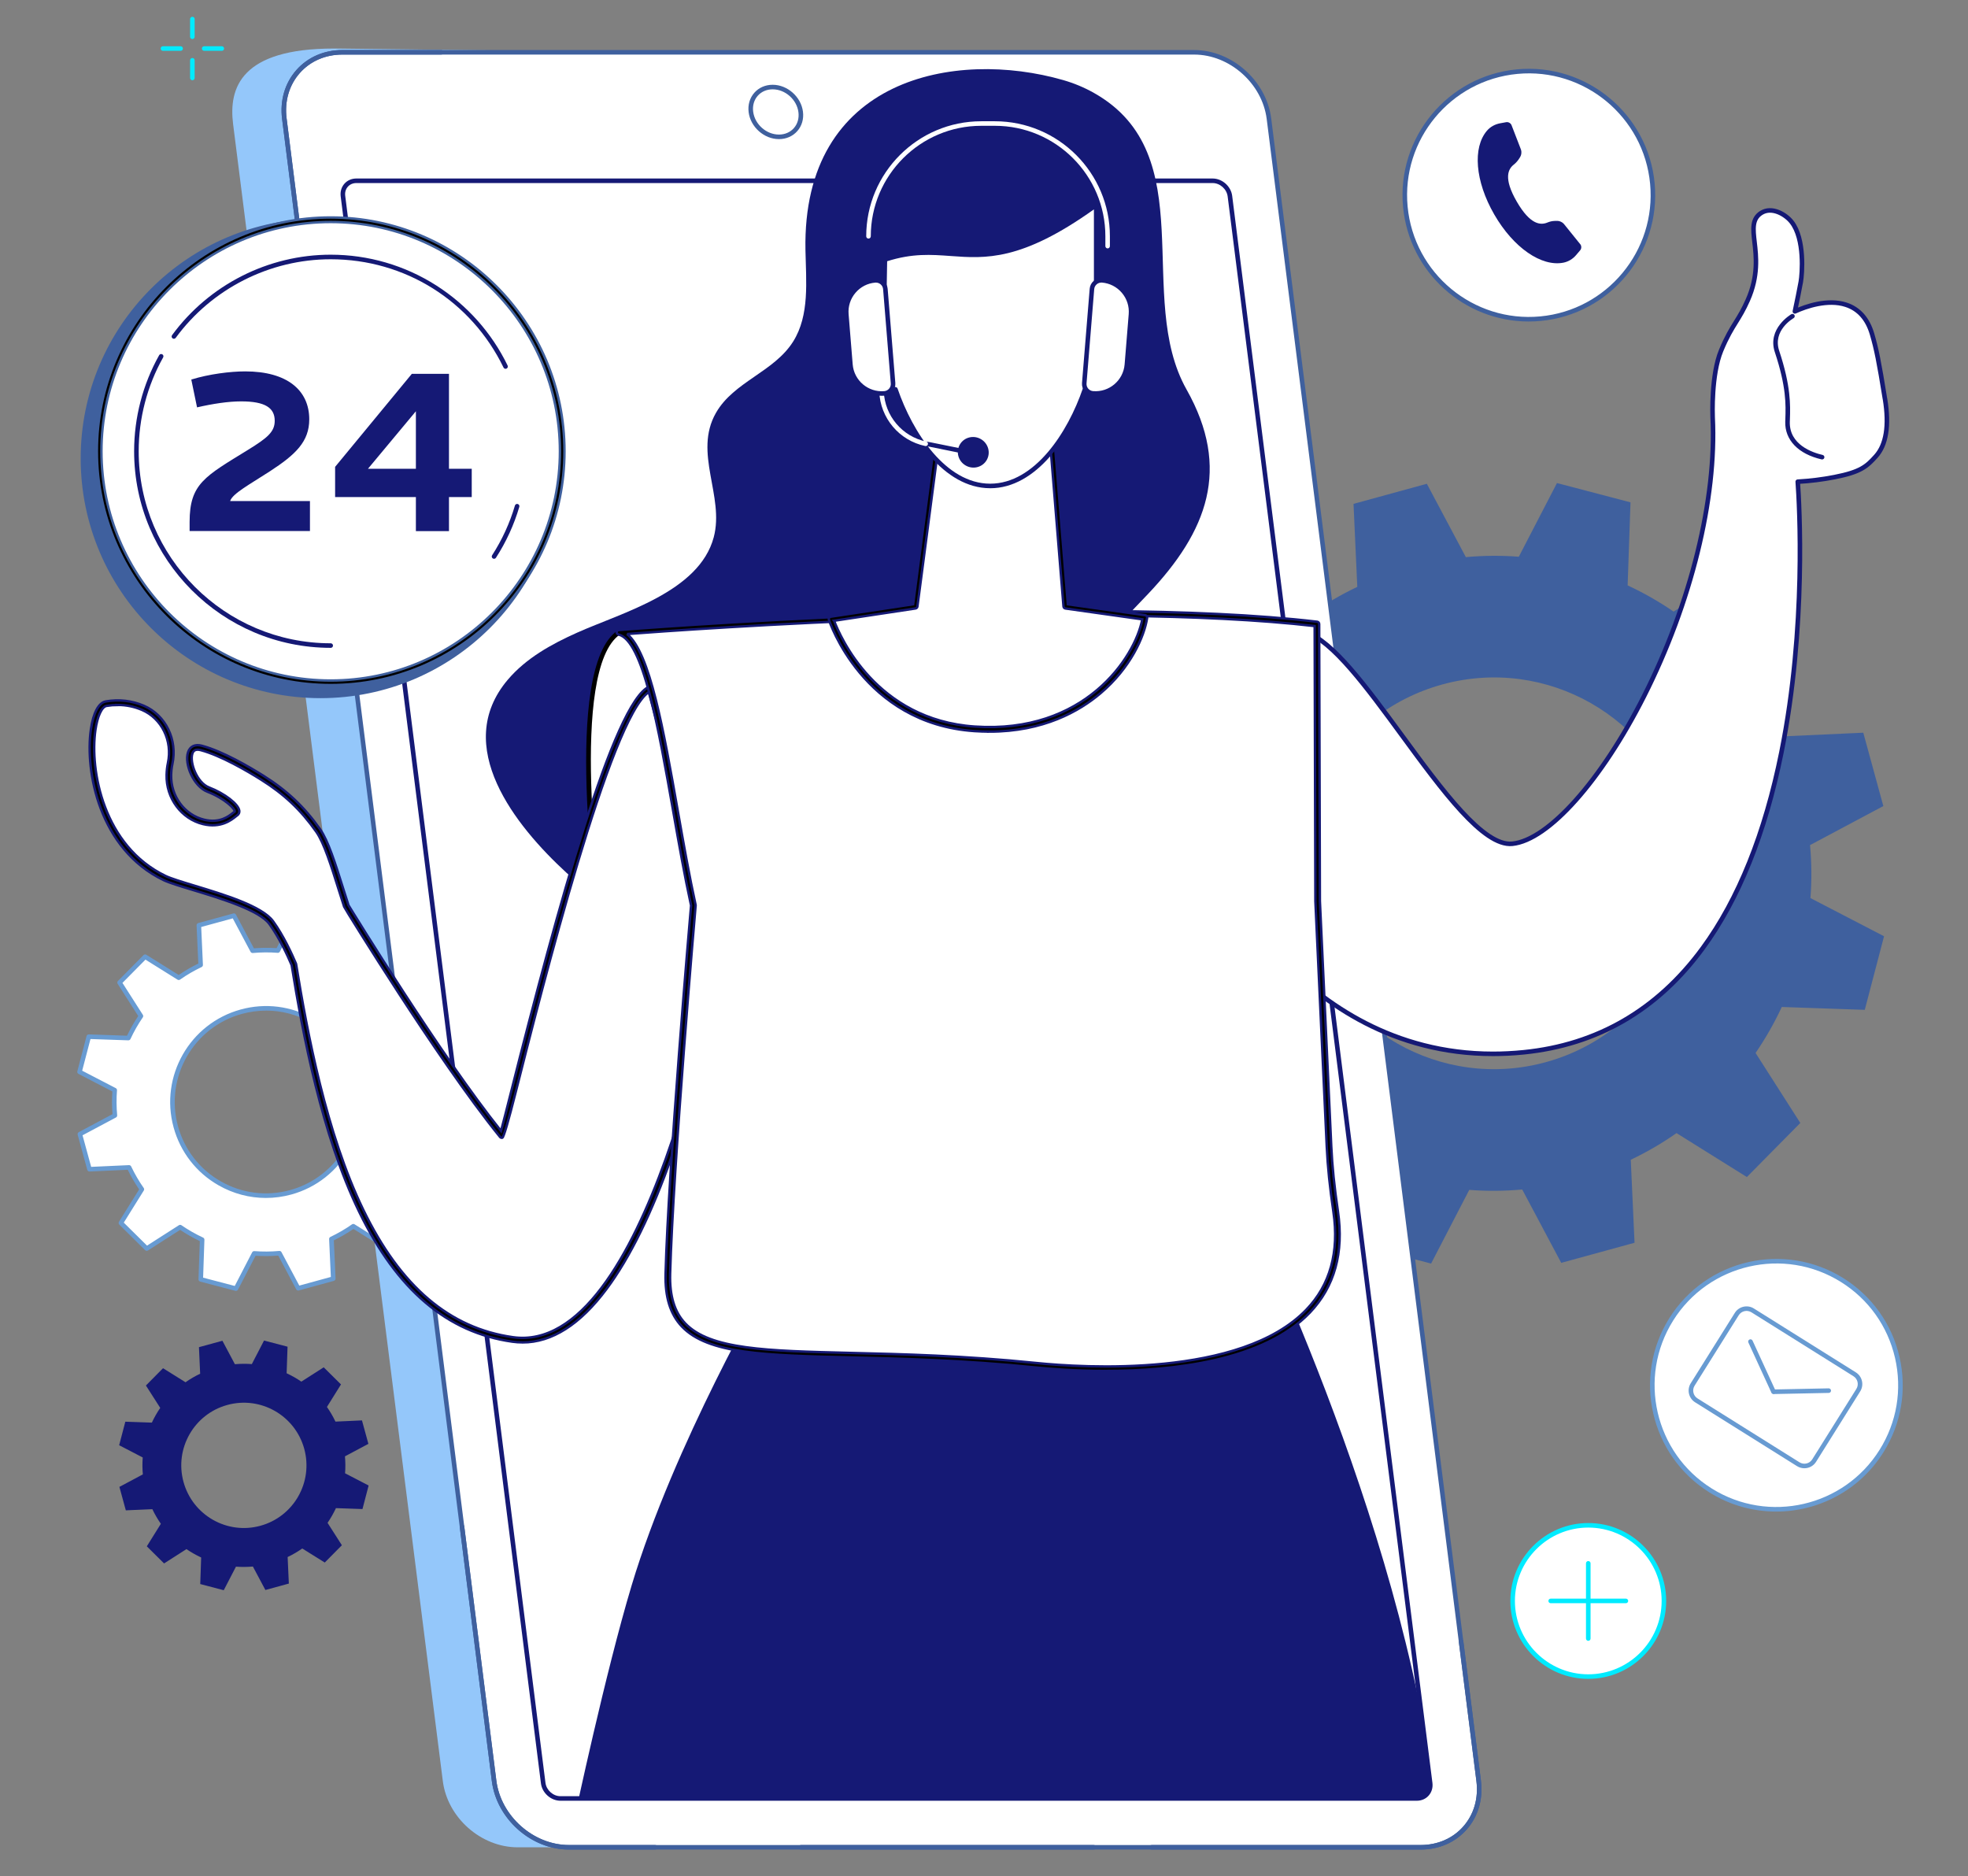
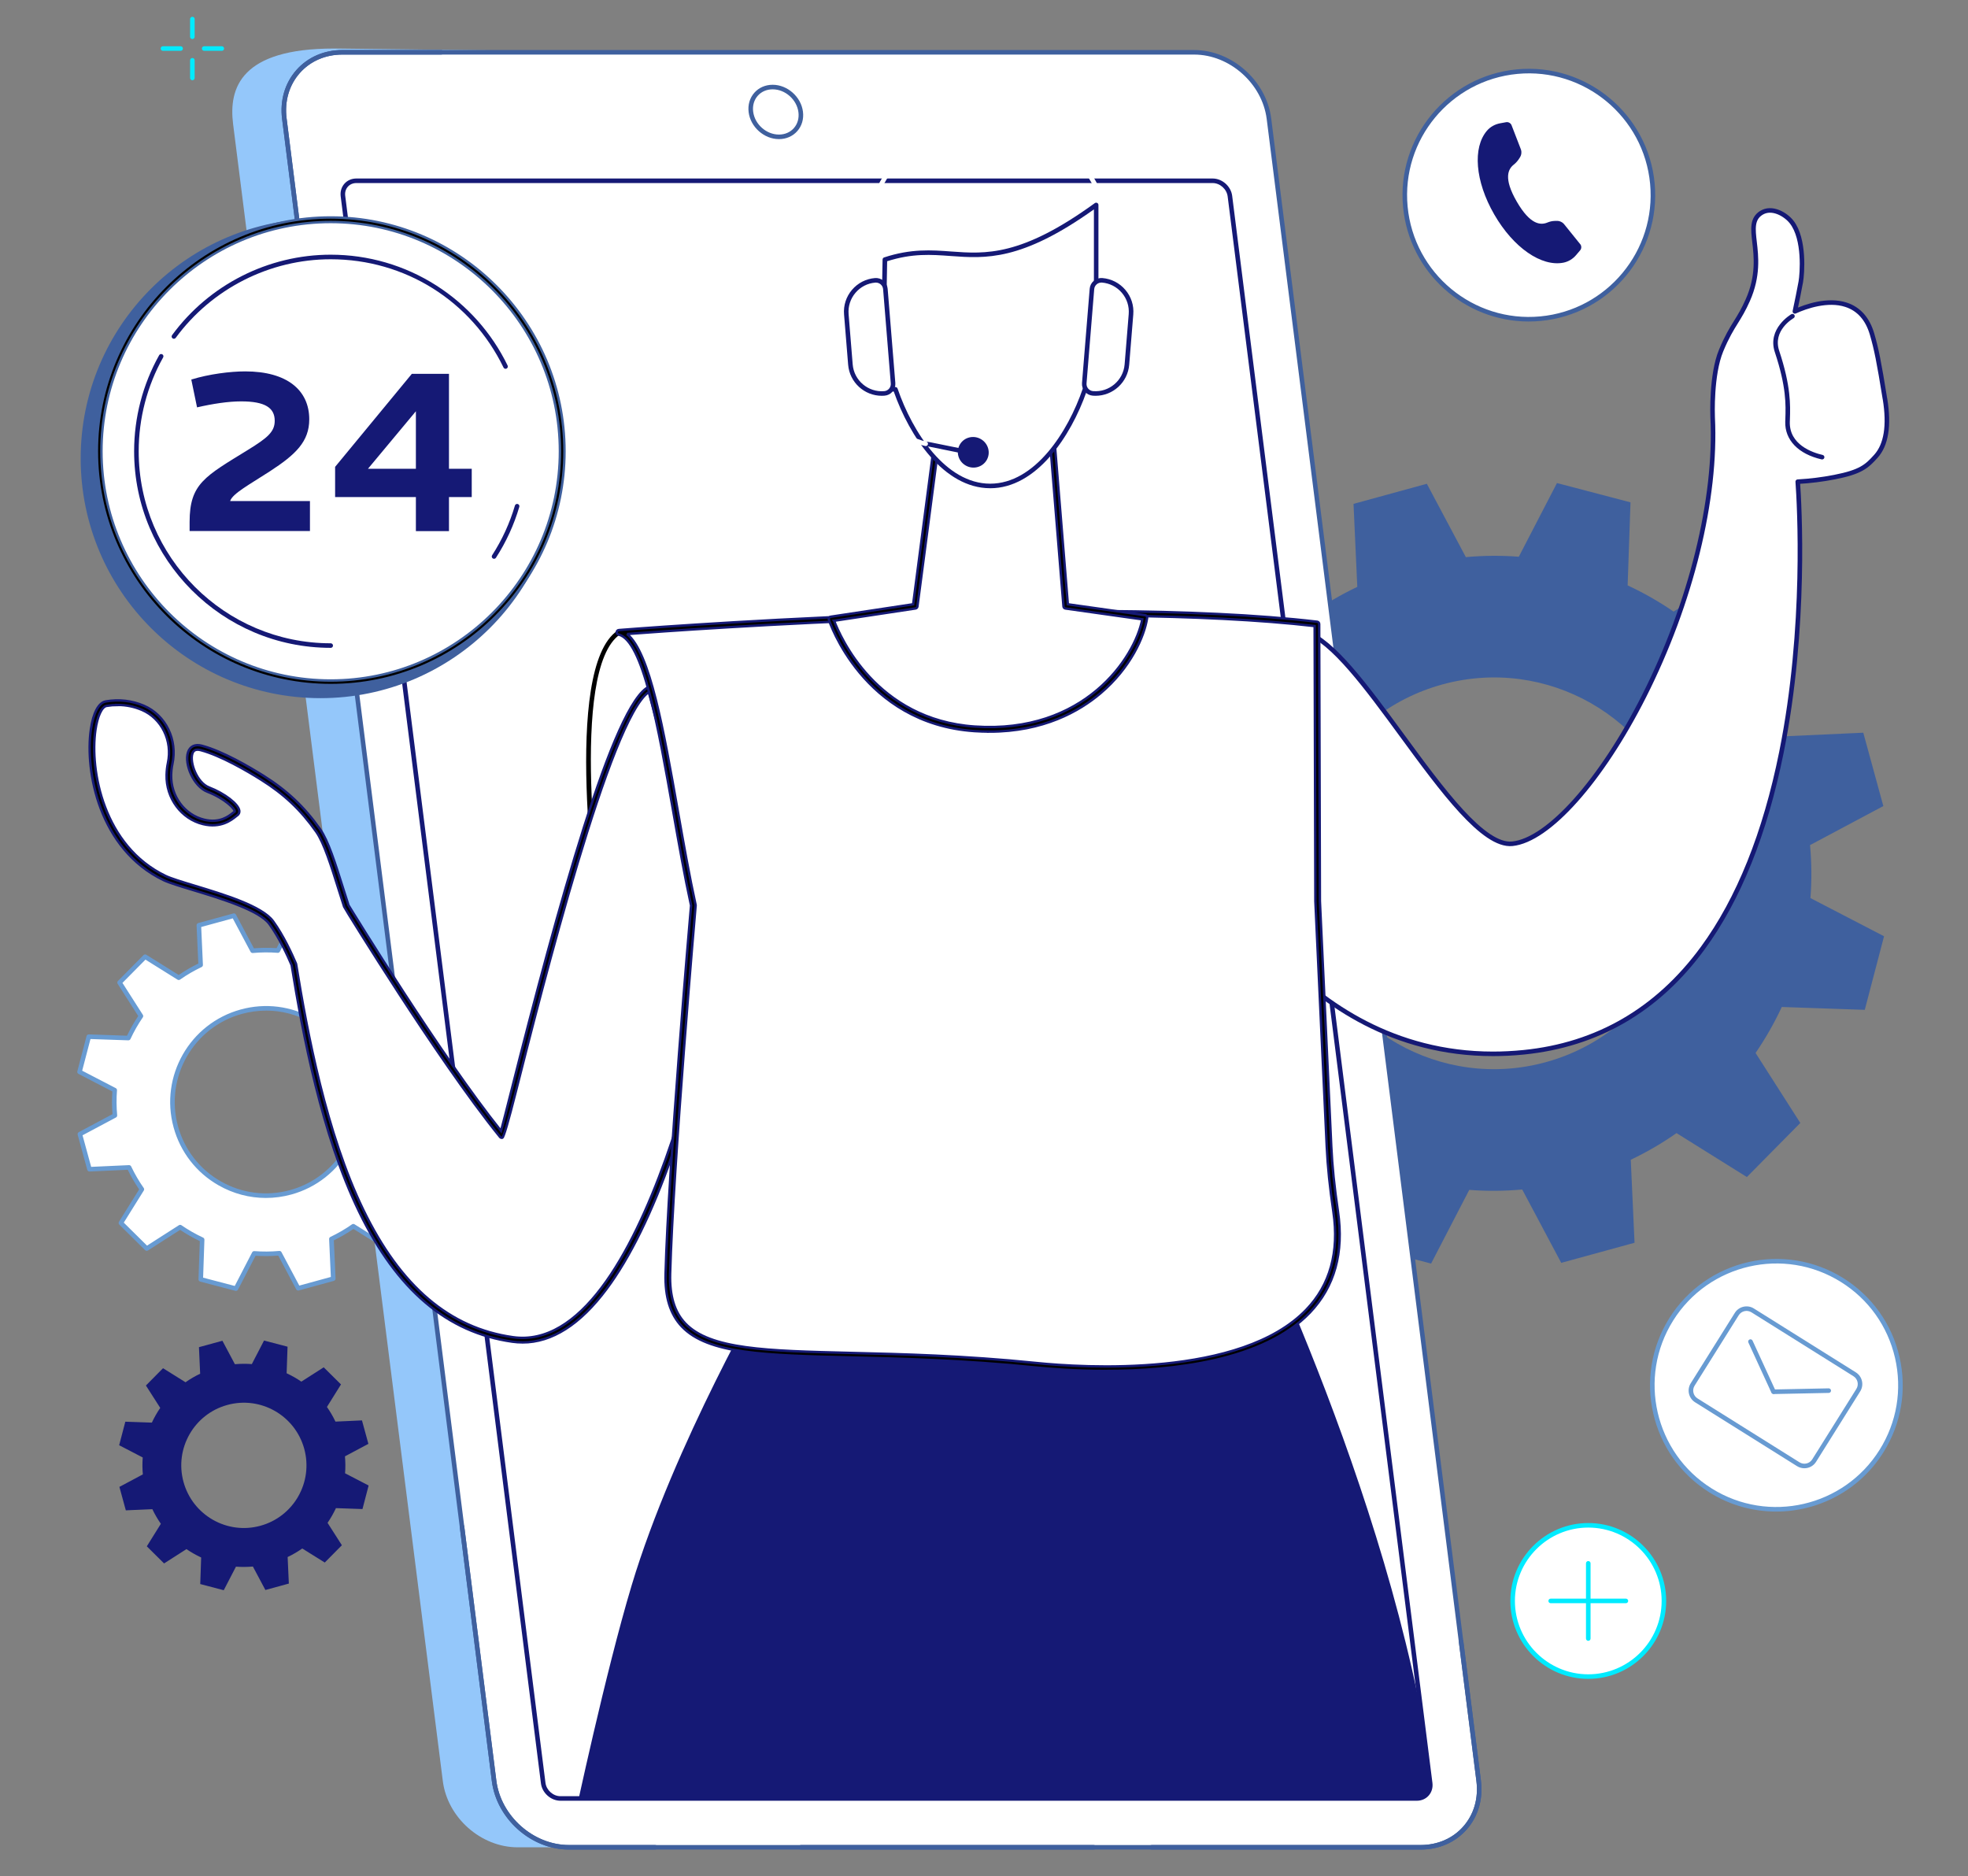
<svg xmlns="http://www.w3.org/2000/svg" id="Support" viewBox="0 0 817.88 779.62">
  <rect x="0" y="0" width="817.88" height="779.62" fill="#808080" stroke="none" />
  <defs>
    <style>
      .cls-1, .cls-2 {
        fill: none;
      }

      .cls-3 {
        clip-path: url(#clippath);
      }

      .cls-4, .cls-5, .cls-6 {
        stroke-miterlimit: 10;
      }

      .cls-4, .cls-2 {
        stroke: #151975;
      }

      .cls-5, .cls-6 {
        stroke: #3f609e;
      }

      .cls-7 {
        fill: #689bd2;
      }

      .cls-8 {
        fill: #00ebff;
      }

      .cls-9 {
        fill: #fff;
      }

      .cls-10 {
        fill: #151975;
      }

      .cls-11, .cls-6 {
        fill: #3f609e;
      }

      .cls-12 {
        fill: #94c7fa;
      }

      .cls-2 {
        stroke-linecap: round;
        stroke-linejoin: round;
        stroke-width: 1.89px;
      }
    </style>
    <clipPath id="clippath">
      <path class="cls-1" d="m594.36,741.01l-23.31-184.75,144.07-42.76,74.69-336.68C759.98-6.82,507.09-3.99,503.56-3.99L148.1,75.12c-3.52,0-6.02,2.85-5.57,6.38l-109.73,43.78v282.37l125.82,131.75,47.1,42.97,20.02,158.65c.44,3.52,3.66,6.38,7.18,6.38h355.86c3.52,0,6.02-2.85,5.57-6.38Z" />
    </clipPath>
  </defs>
  <path class="cls-11" d="m782.7,334.98l-8.34-30.49-34.47,1.57c-3.19-6.71-6.89-13.08-11.08-19.03l18.25-29.25-22.46-22.23-29.07,18.61c-6.05-4.15-12.44-7.8-19.1-10.89l1.19-34.51-30.56-8.02-15.86,30.62c-7.25-.57-14.61-.51-22.01.16l-16.21-30.48-30.47,8.35,1.57,34.49c-6.71,3.2-13.07,6.9-19.02,11.08l-29.23-18.26-22.21,22.47,18.59,29.09c-4.15,6.06-7.79,12.45-10.89,19.11l-34.49-1.19-8.01,30.58,30.59,15.87c-.57,7.26-.51,14.62.16,22.02l-30.46,16.22,8.34,30.49,34.47-1.57c3.19,6.71,6.89,13.08,11.08,19.03l-18.25,29.25,22.46,22.23,29.07-18.61c6.05,4.15,12.44,7.8,19.1,10.89l-1.19,34.51,30.56,8.01,15.86-30.62c7.25.57,14.61.51,22.01-.16l16.21,30.48,30.47-8.35-1.57-34.49c6.71-3.2,13.07-6.9,19.02-11.08l29.23,18.26,22.21-22.47-18.59-29.09c4.15-6.06,7.79-12.45,10.89-19.11l34.49,1.19,8.01-30.58-30.59-15.87c.57-7.25.51-14.62-.16-22.02l30.46-16.22Zm-140.31,106.43c-43.32,11.87-88.05-13.65-99.91-57-11.86-43.35,13.64-88.11,56.96-99.98,43.32-11.87,88.05,13.65,99.91,57,11.86,43.35-13.64,88.11-56.96,99.98Z" />
  <path class="cls-9" d="m187.91,444.59l-3.99-14.58-16.48.75c-1.53-3.21-3.3-6.25-5.3-9.1l8.72-13.99-10.74-10.63-13.9,8.9c-2.89-1.99-5.95-3.73-9.13-5.21l.57-16.5-14.61-3.83-7.58,14.64c-3.47-.27-6.98-.24-10.52.08l-7.75-14.57-14.57,3.99.75,16.49c-3.21,1.53-6.25,3.3-9.09,5.3l-13.98-8.73-10.62,10.75,8.89,13.91c-1.98,2.9-3.73,5.95-5.21,9.14l-16.49-.57-3.83,14.62,14.63,7.59c-.27,3.47-.24,6.99.08,10.53l-14.56,7.76,3.99,14.58,16.48-.75c1.53,3.21,3.3,6.25,5.3,9.1l-8.73,13.99,10.74,10.63,13.9-8.9c2.89,1.99,5.95,3.73,9.13,5.21l-.57,16.5,14.61,3.83,7.58-14.64c3.47.27,6.98.24,10.52-.08l7.75,14.57,14.57-3.99-.75-16.49c3.21-1.53,6.25-3.3,9.09-5.3l13.98,8.73,10.62-10.75-8.89-13.91c1.99-2.9,3.73-5.95,5.21-9.14l16.49.57,3.83-14.62-14.63-7.59c.27-3.47.24-6.99-.08-10.53l14.56-7.76Zm-67.09,50.89c-20.71,5.68-42.1-6.53-47.77-27.25-5.67-20.73,6.52-42.13,27.23-47.8,20.71-5.67,42.1,6.53,47.77,27.25,5.67,20.73-6.52,42.13-27.23,47.8Z" />
  <path class="cls-7" d="m98.05,536.45c-.08,0-.16-.01-.24-.03l-14.61-3.83c-.43-.11-.72-.51-.71-.95l.55-15.88c-2.83-1.35-5.58-2.92-8.18-4.67l-13.37,8.56c-.37.24-.86.19-1.18-.12l-10.74-10.63c-.31-.31-.37-.8-.14-1.17l8.4-13.46c-1.76-2.56-3.35-5.29-4.74-8.15l-15.86.72c-.44.02-.84-.27-.96-.7l-3.99-14.58c-.12-.43.08-.88.47-1.09l14.01-7.46c-.26-3.17-.28-6.34-.07-9.44l-14.07-7.3c-.39-.2-.59-.65-.48-1.08l3.83-14.62c.11-.43.51-.72.95-.71l15.87.55c1.35-2.83,2.91-5.58,4.66-8.18l-8.55-13.39c-.24-.37-.19-.86.12-1.18l10.62-10.75c.31-.32.8-.37,1.18-.14l13.45,8.4c2.56-1.76,5.29-3.35,8.15-4.75l-.72-15.87c-.02-.44.27-.84.7-.96l14.57-3.99c.42-.12.88.08,1.09.47l7.46,14.02c3.17-.26,6.33-.28,9.43-.07l7.3-14.08c.2-.39.65-.59,1.08-.48l14.61,3.83c.43.11.72.51.71.95l-.55,15.88c2.83,1.35,5.58,2.92,8.18,4.67l13.38-8.56c.37-.24.86-.19,1.18.12l10.74,10.63c.31.31.37.8.14,1.17l-8.39,13.46c1.76,2.56,3.35,5.3,4.74,8.15l15.85-.72c.44-.02.84.27.96.7l3.99,14.58c.12.43-.08.88-.47,1.09l-14.01,7.46c.26,3.17.28,6.34.07,9.44l14.07,7.3c.39.2.59.65.48,1.08l-3.83,14.62c-.11.43-.51.72-.95.71l-15.87-.55c-1.35,2.83-2.92,5.58-4.66,8.18l8.55,13.38c.24.37.19.86-.12,1.18l-10.62,10.75c-.31.32-.8.37-1.17.14l-13.45-8.4c-2.55,1.76-5.29,3.35-8.15,4.75l.72,15.87c.02.44-.27.84-.7.96l-14.57,3.99c-.43.12-.88-.08-1.09-.47l-7.46-14.02c-3.17.26-6.34.28-9.43.07l-7.3,14.08c-.17.32-.49.51-.84.51Zm-13.64-5.5l13.15,3.45,7.23-13.97c.18-.34.54-.54.91-.51,3.39.27,6.88.24,10.36-.07.38-.03.74.16.92.5l7.4,13.9,13.11-3.59-.71-15.74c-.02-.38.19-.73.54-.9,3.16-1.51,6.18-3.26,8.96-5.22.31-.22.72-.23,1.05-.03l13.33,8.33,9.56-9.67-8.48-13.27c-.2-.32-.2-.73.02-1.05,1.95-2.84,3.67-5.87,5.13-9,.16-.35.52-.56.89-.55l15.73.54,3.45-13.16-13.96-7.24c-.34-.18-.54-.54-.51-.91.27-3.39.24-6.88-.07-10.37-.03-.38.16-.74.5-.92l13.89-7.4-3.59-13.12-15.72.71c-.38.01-.73-.2-.9-.54-1.5-3.16-3.26-6.18-5.22-8.96-.22-.31-.23-.72-.03-1.05l8.32-13.34-9.66-9.56-13.26,8.49c-.32.2-.73.2-1.05-.02-2.84-1.95-5.87-3.68-8.99-5.13-.34-.16-.56-.51-.55-.89l.54-15.75-13.15-3.45-7.23,13.97c-.18.34-.53.54-.91.51-3.39-.27-6.88-.24-10.36.07-.38.03-.74-.16-.92-.5l-7.4-13.9-13.11,3.59.71,15.74c.02.38-.19.73-.54.9-3.16,1.51-6.17,3.26-8.96,5.22-.31.22-.72.23-1.05.03l-13.33-8.33-9.56,9.67,8.48,13.27c.2.32.2.73-.02,1.05-1.95,2.85-3.68,5.87-5.13,9-.16.35-.52.56-.89.55l-15.73-.54-3.45,13.16,13.96,7.24c.34.18.54.54.51.91-.27,3.39-.24,6.88.07,10.37.03.38-.16.74-.5.92l-13.89,7.4,3.59,13.12,15.72-.72c.38-.02.73.2.9.54,1.51,3.16,3.26,6.18,5.22,8.96.22.31.23.72.03,1.05l-8.32,13.34,9.66,9.56,13.26-8.49c.32-.2.73-.2,1.05.02,2.84,1.95,5.87,3.68,8.99,5.13.34.16.56.51.55.89l-.54,15.75Zm26.08-33.12c-6.83,0-13.57-1.77-19.66-5.25-9.24-5.27-15.88-13.83-18.69-24.1-5.8-21.2,6.71-43.16,27.9-48.97,10.26-2.81,21-1.46,30.24,3.82,9.24,5.27,15.88,13.83,18.69,24.1,5.8,21.2-6.71,43.16-27.9,48.97l-.25-.91.25.91c-3.5.96-7.05,1.43-10.58,1.43Zm.12-77.85c-3.36,0-6.75.45-10.08,1.36-20.17,5.53-32.09,26.45-26.57,46.64,2.68,9.78,9,17.93,17.8,22.95,8.8,5.02,19.03,6.31,28.81,3.63,20.17-5.53,32.09-26.45,26.57-46.64-2.68-9.78-9-17.93-17.8-22.95-5.8-3.31-12.23-5-18.73-5Z" />
  <circle class="cls-9" cx="660.07" cy="665.3" r="31.44" />
  <path class="cls-8" d="m660.07,697.68c-17.86,0-32.38-14.53-32.38-32.38s14.53-32.38,32.38-32.38,32.38,14.53,32.38,32.38-14.53,32.38-32.38,32.38Zm0-62.87c-16.81,0-30.49,13.68-30.49,30.49s13.68,30.49,30.49,30.49,30.49-13.68,30.49-30.49-13.68-30.49-30.49-30.49Z" />
  <path class="cls-8" d="m660.07,681.87c-.52,0-.95-.42-.95-.95v-31.25c0-.52.42-.95.95-.95s.95.42.95.95v31.25c0,.52-.42.95-.95.95Z" />
  <path class="cls-8" d="m675.7,666.24h-31.25c-.52,0-.95-.42-.95-.95s.42-.95.95-.95h31.25c.52,0,.95.42.95.95s-.42.95-.95.95Z" />
  <circle class="cls-9" cx="738.24" cy="575.66" r="51.56" transform="translate(-110.12 179.85) rotate(-12.93)" />
  <path class="cls-7" d="m738.15,628.16c-9.52,0-19.14-2.58-27.79-8-24.54-15.37-31.99-47.84-16.62-72.37,15.37-24.53,47.84-31.99,72.37-16.62,11.89,7.45,20.16,19.07,23.3,32.74,3.14,13.67.77,27.74-6.68,39.63-9.95,15.89-27.08,24.62-44.58,24.62Zm-43.61-79.87l.8.5c-14.82,23.65-7.63,54.95,16.02,69.76,23.65,14.82,54.94,7.63,69.76-16.02,7.18-11.46,9.46-25.02,6.44-38.2-3.03-13.18-11-24.39-22.46-31.56-23.65-14.82-54.95-7.63-69.76,16.02l-.8-.5Z" />
  <path class="cls-7" d="m749.88,610.16c-1.04,0-2.09-.28-3.04-.87l-42.37-26.54c-2.68-1.68-3.5-5.23-1.82-7.91l18.33-29.26c1.68-2.68,5.23-3.5,7.91-1.82l42.37,26.54c2.68,1.68,3.5,5.23,1.82,7.91l-18.33,29.26c-1.09,1.74-2.96,2.69-4.87,2.69Zm-2.03-2.48c1.8,1.13,4.18.58,5.3-1.22l18.33-29.26c1.13-1.8.58-4.18-1.22-5.3l-42.37-26.54c-1.8-1.13-4.18-.58-5.3,1.22l-18.33,29.26c-1.13,1.8-.58,4.18,1.22,5.3l42.37,26.54Z" />
  <path class="cls-7" d="m737.02,579.25c-.36,0-.7-.2-.86-.55l-9.55-20.79c-.22-.48-.01-1.04.47-1.26.47-.22,1.04-.01,1.26.46l9.55,20.79c.22.48.01,1.04-.47,1.26-.13.06-.26.09-.39.09Z" />
  <path class="cls-7" d="m737.13,579.32c-.51,0-.94-.41-.95-.93-.01-.52.4-.96.93-.97l22.87-.47c.51,0,.96.4.97.93.01.52-.4.96-.93.97l-22.87.47s-.01,0-.02,0Z" />
  <circle class="cls-9" cx="635.38" cy="81.1" r="51.56" transform="translate(128.75 473.03) rotate(-45)" />
  <path class="cls-11" d="m635.34,133.61c-26.76,0-49.69-20.44-52.24-47.61-2.7-28.83,18.55-54.48,47.37-57.18,28.82-2.7,54.48,18.55,57.18,47.37,2.7,28.83-18.55,54.48-47.37,57.18-1.66.16-3.31.23-4.94.23Zm-50.35-47.78c2.61,27.79,27.33,48.27,55.12,45.66,27.79-2.61,48.27-27.33,45.66-55.12-2.61-27.79-27.33-48.27-55.12-45.66-27.79,2.61-48.27,27.33-45.66,55.12Z" />
  <path class="cls-10" d="m656.75,101.51l-6.83-8.47c-.57-.7-1.77-1.26-2.68-1.25l-1.15.02c-1.04.02-2.05.28-3.01.67-2.7,1.11-7.05,1.14-12.74-8.72-5.66-9.8-3.51-13.56-1.22-15.36,1-.78,1.81-1.77,2.46-2.86l.26-.43c.47-.78.58-2.1.26-2.95l-3.92-10.15c-.33-.84-1.32-1.4-2.21-1.24l-2.52.46c-2.12.39-4.09,1.45-5.49,3.09-5.97,6.97-4.97,20.94,3.04,34.81,8.03,13.91,19.66,21.77,28.69,20.03,2.08-.4,3.95-1.54,5.32-3.16l1.7-2c.59-.69.6-1.83.03-2.53Z" />
  <path class="cls-8" d="m79.95,16.23c-.52,0-.95-.42-.95-.95v-7.35c0-.52.42-.95.95-.95s.95.42.95.95v7.35c0,.52-.42.95-.95.95Z" />
  <path class="cls-8" d="m79.95,33.35c-.52,0-.95-.42-.95-.95v-7.35c0-.52.42-.95.95-.95s.95.42.95.95v7.35c0,.52-.42.95-.95.95Z" />
  <path class="cls-8" d="m75.07,21.12h-7.35c-.52,0-.95-.42-.95-.95s.42-.95.95-.95h7.35c.52,0,.95.42.95.95s-.42.95-.95.95Z" />
  <path class="cls-8" d="m92.18,21.12h-7.34c-.52,0-.95-.42-.95-.95s.42-.95.95-.95h7.34c.52,0,.95.42.95.95s-.42.95-.95.95Z" />
  <path class="cls-9" d="m195.74,151.47c-8.17,0-14.82-6.65-14.82-14.82s6.65-14.82,14.82-14.82,14.82,6.65,14.82,14.82-6.65,14.82-14.82,14.82Zm0-27.75c-7.13,0-12.93,5.8-12.93,12.93s5.8,12.93,12.93,12.93,12.93-5.8,12.93-12.93-5.8-12.93-12.93-12.93Z" />
  <path class="cls-12" d="m215.14,767.68h353.95c15.25,0,26.06-12.33,24.13-27.53L506.07,51.63c-1.92-15.2-15.85-27.53-31.1-27.53l-336.19-3.93c-38.59,0-43.83,16.25-41.9,31.46l87.15,688.52c1.92,15.2,15.85,27.53,31.1,27.53Z" />
  <path class="cls-9" d="m236.44,767.68h353.95c15.25,0,26.06-12.37,24.13-27.62L527.37,49.35c-1.92-15.25-15.85-27.62-31.1-27.62H142.31c-15.25,0-26.06,12.36-24.13,27.62l87.15,690.71c1.92,15.25,15.85,27.62,31.1,27.62Z" />
  <path class="cls-11" d="m590.39,768.62H236.44c-15.69,0-30.06-12.76-32.04-28.45L117.24,49.47c-.97-7.69,1.13-14.92,5.92-20.35,4.74-5.37,11.54-8.33,19.15-8.33h353.95c15.69,0,30.06,12.76,32.04,28.45l87.15,690.71c.97,7.69-1.13,14.92-5.92,20.35-4.74,5.37-11.54,8.33-19.15,8.33ZM142.31,22.68c-7.06,0-13.36,2.73-17.73,7.69-4.42,5.02-6.37,11.72-5.46,18.86l87.15,690.71c1.86,14.77,15.4,26.79,30.16,26.79h353.95c7.06,0,13.36-2.73,17.73-7.69,4.42-5.02,6.37-11.72,5.46-18.86L526.43,49.47c-1.86-14.77-15.4-26.79-30.16-26.79H142.31Z" />
  <path class="cls-11" d="m129.39,139.12c-.47,0-.88-.35-.94-.83l-11.21-88.83c-.97-7.69,1.13-14.92,5.92-20.35,4.74-5.37,11.54-8.33,19.15-8.33h41.08c.52,0,.95.42.95.95s-.42.95-.95.95h-41.08c-7.06,0-13.36,2.73-17.73,7.69-4.42,5.02-6.37,11.72-5.46,18.86l11.21,88.83c.07.52-.3.99-.82,1.06-.04,0-.08,0-.12,0Z" />
  <path class="cls-11" d="m590.39,768.62h-111.8c-.52,0-.95-.42-.95-.95s.42-.95.95-.95h111.8c7.06,0,13.36-2.73,17.73-7.69,4.42-5.02,6.37-11.72,5.46-18.86l-7.32-58c-.07-.52.3-.99.82-1.06.51-.06.99.3,1.06.82l7.32,58c.97,7.69-1.13,14.92-5.92,20.35-4.74,5.37-11.54,8.33-19.15,8.33Z" />
  <path class="cls-11" d="m454.57,768.62h-121.72c-.52,0-.95-.42-.95-.95s.42-.95.95-.95h121.72c.52,0,.95.42.95.95s-.42.95-.95.95Z" />
  <path class="cls-11" d="m272.32,768.62h-35.88c-15.69,0-30.06-12.76-32.04-28.45l-13.34-105.69c-.07-.52.3-.99.82-1.06.52-.07.99.3,1.06.82l13.34,105.69c1.86,14.77,15.4,26.79,30.16,26.79h35.88c.52,0,.95.42.95.95s-.42.95-.95.95Z" />
  <path class="cls-10" d="m588.78,748.33H232.93c-3.98,0-7.62-3.23-8.12-7.2L141.59,81.62c-.25-1.99.3-3.86,1.54-5.27,1.23-1.4,3-2.17,4.97-2.17h355.86c3.98,0,7.62,3.23,8.12,7.2l83.22,659.51c.25,1.99-.3,3.86-1.54,5.27-1.23,1.4-3,2.17-4.97,2.17ZM148.1,76.07c-1.42,0-2.68.54-3.55,1.53-.88,1-1.27,2.34-1.08,3.78l83.22,659.51c.39,3.06,3.19,5.55,6.24,5.55h355.86c1.42,0,2.68-.54,3.55-1.53.88-1,1.27-2.34,1.09-3.78L510.2,81.62c-.39-3.06-3.19-5.55-6.24-5.55H148.1Z" />
  <path class="cls-9" d="m323.72,56.86c5.71,0,9.76-4.63,9.04-10.35-.72-5.71-5.94-10.35-11.65-10.35s-9.76,4.63-9.04,10.35c.72,5.71,5.94,10.35,11.65,10.35Z" />
  <path class="cls-11" d="m323.72,57.81c-6.17,0-11.81-5.01-12.59-11.17-.39-3.05.45-5.93,2.36-8.09,1.89-2.14,4.59-3.32,7.62-3.32,6.16,0,11.81,5.01,12.59,11.17.39,3.05-.45,5.93-2.36,8.09-1.89,2.14-4.59,3.32-7.62,3.32Zm-2.61-20.69c-2.47,0-4.67.95-6.2,2.68-1.54,1.75-2.22,4.09-1.9,6.6.66,5.25,5.47,9.52,10.71,9.52,2.47,0,4.67-.95,6.2-2.68,1.54-1.75,2.22-4.09,1.9-6.6-.66-5.25-5.47-9.52-10.71-9.52Z" />
  <g class="cls-3">
-     <path class="cls-10" d="m441.82,33.27c4.46,1.28,8.77,3.06,12.87,5.38,45.27,25.58,16.78,84.84,38.43,123.22,18.56,32.91,8.7,58.9-16.01,84.97-14.3,15.09-27.72,27.62-32.1,48.77-2.52,12.19-3.11,24.75-6.31,36.77-15.81,59.36-84.81,77.8-138.62,64.91-24.08-5.77-46.54-17.93-64.75-34.68-21.03-19.35-47.72-52.54-24.27-80.17,7.59-8.94,18.17-14.79,28.88-19.57,18.64-8.33,50.62-16.87,56.68-39.6,4.56-17.11-8.57-35.05.92-51.69,7.42-13,24.12-16.97,32.09-29.65,6.89-10.96,5.36-25.03,5.11-37.97-1.41-71.77,62.36-83.56,107.09-70.69Z" />
    <path class="cls-10" d="m238.93,754.67s12.65-59.46,23.57-95.82c17.61-58.66,56.17-125.05,56.17-125.05l196.71-38.5s67.96,136.32,81.25,255.02c0,0-54.79,39.06-124.73,45.24-46.51,4.11-143.53-36.3-232.97-40.88Z" />
    <path class="cls-9" d="m783.37,165.8c-2.5-15.46-3.55-20.75-5.36-26.94-1.86-6.36-5.5-10.47-10.82-12.21-7.59-2.48-16.66.65-21.26,2.76.88-4.1,1.85-8.94,2.46-12.29.58-3.23,1.74-17.79-3.8-24.86-2.5-3.19-8.26-6.59-12.68-3.75-3.86,2.47-3.36,6.72-2.74,12.09.69,5.95,1.64,14.09-2.78,24.08-1.81,4.09-3.33,6.54-4.93,9.13-1.86,2.99-3.78,6.09-6.16,11.81-4.21,10.09-3.57,27.06-3.54,27.79,1.71,33.84-8.95,77.17-28.52,115.91-17.76,35.15-39.75,59.79-54.73,61.32-11.99,1.22-29.2-22.28-45.86-45.01-14.8-20.2-28.78-39.27-40.15-43.03-.69-.23-1.44.1-1.74.77l-39.66,88.11c-.16.36-.17.76-.02,1.13.1.24,9.96,23.78,31.05,45.83,17.74,18.55,46.94,39.5,88.34,39.5,4.14,0,8.39-.21,12.77-.65,30.59-3.08,55.62-17.63,74.38-43.24,14.94-20.38,25.95-47.77,32.72-81.42,10.46-52,7.44-103.25,6.78-112.46,5.09-.28,10.21-.91,15.24-1.89,10.94-2.13,13.44-4.44,17.24-8.66,4.3-4.78,5.58-12.78,3.79-23.8Z" />
    <path class="cls-2" d="m783.37,165.8c-2.5-15.46-3.55-20.75-5.36-26.94-1.86-6.36-5.5-10.47-10.82-12.21-7.59-2.48-16.66.65-21.26,2.76.88-4.1,1.85-8.94,2.46-12.29.58-3.23,1.74-17.79-3.8-24.86-2.5-3.19-8.26-6.59-12.68-3.75-3.86,2.47-3.36,6.72-2.74,12.09.69,5.95,1.64,14.09-2.78,24.08-1.81,4.09-3.33,6.54-4.93,9.13-1.86,2.99-3.78,6.09-6.16,11.81-4.21,10.09-3.57,27.06-3.54,27.79,1.71,33.84-8.95,77.17-28.52,115.91-17.76,35.15-39.75,59.79-54.73,61.32-11.99,1.22-29.2-22.28-45.86-45.01-14.8-20.2-28.78-39.27-40.15-43.03-.69-.23-1.44.1-1.74.77l-39.66,88.11c-.16.36-.17.76-.02,1.13.1.24,9.96,23.78,31.05,45.83,17.74,18.55,46.94,39.5,88.34,39.5,4.14,0,8.39-.21,12.77-.65,30.59-3.08,55.62-17.63,74.38-43.24,14.94-20.38,25.95-47.77,32.72-81.42,10.46-52,7.44-103.25,6.78-112.46,5.09-.28,10.21-.91,15.24-1.89,10.94-2.13,13.44-4.44,17.24-8.66,4.3-4.78,5.58-12.78,3.79-23.8Z" />
    <path class="cls-10" d="m757.25,190.93c-.07,0-.14,0-.21-.02-9.68-2.22-15.33-8.08-15.11-15.68l.04-1.1c.2-5.93.44-13.31-4.36-27.77-3.29-9.89,6.75-15.73,6.85-15.79.45-.26,1.03-.1,1.29.35.26.45.1,1.03-.35,1.29-.36.21-8.78,5.14-5.99,13.55,4.91,14.78,4.65,22.67,4.46,28.43l-.04,1.09c-.28,9.55,9.44,12.82,13.64,13.78.51.12.83.62.71,1.13-.1.44-.49.74-.92.74Z" />
    <path class="cls-9" d="m249.8,383.71s-15.71-105.53,7.46-120.93c1.21-.81,16.76,4.64,29.01,19.67,11.56,14.19,13.73,51.15,13.73,51.15l-4.34,60.91-45.86-10.8Z" />
    <path d="m295.66,395.46c-.07,0-.15,0-.22-.03l-45.86-10.8c-.38-.09-.66-.4-.72-.78-.65-4.33-15.53-106.3,7.87-121.86,1.91-1.27,18.13,4.96,30.26,19.86,11.62,14.26,13.85,50.17,13.94,51.7,0,.04,0,.08,0,.12l-4.34,60.91c-.02.28-.16.53-.38.7-.16.12-.36.18-.56.18Zm-45.01-12.52l44.15,10.4,4.25-59.74c-.11-1.69-2.5-37.02-13.52-50.55-11.77-14.45-26.04-19.46-27.86-19.4-21.33,14.55-8.26,110.52-7.02,119.29Zm6.94-119.28h0Z" />
    <path class="cls-9" d="m270.22,286.17c-20.34,8.65-60.79,186.82-61.68,185.72-25.8-31.77-64.59-95.3-64.59-95.3-3.87-11.87-7.62-25.66-11.73-31.48-5.74-8.13-12.48-15.18-23.2-21.91-5.5-3.45-16.74-10.08-25.36-12.38-8.62-2.31-4.85,14.33,2.88,17.31,7.73,2.98,13.67,8.43,11.56,9.89-1.47,1.02-5.56,5.44-13.45,3.55-8.84-2.12-14.69-10.44-14.47-19.53.04-1.57.2-3.17.53-4.72,2.04-9.48-2.42-19.34-11.33-23.17-4.21-1.81-9.28-2.72-15.23-1.74-9.42,1.56-11.67,55.18,24.24,72.46,7.43,3.58,38.04,9.87,44.34,18.56,4.18,5.76,7.57,13.09,9.39,17.38,11.79,73.25,32.48,147.59,90.91,155.82,58.43,8.23,86.95-159.9,86.95-159.9l-29.77-110.55Z" />
    <path class="cls-4" d="m217.16,557.86c-1.41,0-2.83-.1-4.25-.3-27.05-3.81-47.88-21.49-63.67-54.05-15.46-31.89-23.4-73.71-28.03-102.44-1.68-3.97-5.09-11.36-9.24-17.08-4.18-5.77-20.18-10.62-31.87-14.17-5.25-1.59-9.78-2.97-12.12-4.09-26.7-12.84-32.7-45.21-30.21-62.6.99-6.91,3.26-11.16,6.23-11.65,5.54-.92,10.84-.31,15.76,1.8,9.07,3.9,14.06,14.09,11.88,24.24-.3,1.39-.47,2.92-.51,4.55-.21,8.81,5.57,16.62,13.74,18.58,6.47,1.55,10.19-1.42,11.98-2.86.28-.23.52-.41.71-.55.27-.9-3.86-5.33-11.36-8.23-5.74-2.22-9.65-11.5-8.06-16.36.82-2.51,2.92-3.51,5.77-2.74,8.65,2.31,19.76,8.82,25.62,12.5,9.71,6.1,16.95,12.93,23.47,22.17,3.36,4.76,6.35,14.29,9.52,24.37.77,2.44,1.53,4.89,2.31,7.25,1.67,2.74,38.29,62.46,63.39,93.78.78-2.78,2.4-9.18,4.34-16.83,18.93-74.85,42.56-161.57,57.31-167.84.25-.11.54-.1.78.02.25.12.43.34.5.61l29.77,110.55c.04.13.04.27.02.4-.07.42-7.31,42.58-21.6,83.19-8.41,23.9-17.59,42.61-27.29,55.6-10.99,14.74-22.71,22.19-34.88,22.19ZM48.94,292.96c-1.52,0-3.06.13-4.63.39-2.01.33-3.84,4.28-4.66,10.05-2.41,16.86,3.37,48.22,29.16,60.62,2.21,1.06,6.68,2.42,11.85,3.99,12.6,3.82,28.29,8.58,32.85,14.87,4.3,5.93,7.79,13.55,9.49,17.56.03.07.05.14.06.22,4.61,28.61,12.51,70.32,27.88,102.03,15.49,31.95,35.85,49.29,62.23,53,55.97,7.89,84.68-152.23,85.85-158.92l-29.4-109.18c-15.99,10.84-44.41,123.19-55.24,166.02q-4.82,19.04-5.62,19.21c-.35.08-.72-.05-.95-.33-13.35-16.44-30.23-41.51-42.03-59.64-11.68-17.94-22.64-35.65-22.74-35.99-.78-2.37-1.56-4.86-2.34-7.35-2.98-9.5-6.06-19.33-9.26-23.85-6.45-9.14-13.31-15.62-22.93-21.66-5.76-3.62-16.69-10.02-25.1-12.27-2.47-.66-3.17.54-3.48,1.5-1.17,3.61,1.88,12.05,6.94,14.01,6.49,2.5,12.25,6.94,12.58,9.68.09.78-.2,1.44-.82,1.87-.17.11-.37.28-.61.47-1.86,1.49-6.23,4.99-13.6,3.22-9.04-2.17-15.43-10.78-15.19-20.47.04-1.75.23-3.39.55-4.9,1.99-9.27-2.54-18.56-10.78-22.1-3.19-1.37-6.56-2.06-10.07-2.06Z" />
    <path class="cls-9" d="m555.09,503.57c-1.31-8.98-2.35-17.99-2.77-27.06l-4.73-102.01-.3-115.18c-101.13-11.82-290.04,3.47-290.04,3.47,14.84,3.44,21.06,68.58,30.91,113.45,0,0-9.39,107.76-10.61,153.08-1.22,45.32,51.46,27.71,152.91,38.02,49.92,5.07,134.06.64,124.63-63.77Z" />
    <path class="cls-4" d="m459.55,569.73c-12.52,0-23.09-.84-29.19-1.46-29.79-3.03-55.76-3.65-76.62-4.16-35.83-.86-59.49-1.43-70.37-12.88-4.81-5.07-7.03-12.25-6.77-21.95,1.18-44.08,10.2-148.47,10.6-153-2.65-12.09-5.06-25.78-7.4-39.03-6.17-35-12.55-71.2-22.77-73.56-.45-.11-.76-.53-.73-.99.03-.47.4-.84.87-.87,1.89-.15,190.16-15.16,290.23-3.46.48.06.84.46.84.94l.3,115.18,4.73,101.97c.38,8.13,1.25,16.69,2.76,26.96,2.52,17.17-1.42,31.32-11.69,42.06-19.2,20.07-56.84,24.24-84.79,24.24Zm-198.96-306.26c9.5,7.75,15.14,39.76,21.08,73.47,2.34,13.28,4.76,27,7.41,39.09.02.09.03.19.02.29-.09,1.08-9.4,108.25-10.6,153.03-.25,9.17,1.8,15.91,6.25,20.59,10.33,10.87,33.69,11.44,69.04,12.29,20.9.5,46.91,1.13,76.77,4.17,19.49,1.98,85.2,6.23,112.41-22.21,9.85-10.29,13.61-23.91,11.19-40.48-1.51-10.33-2.4-18.96-2.78-27.15l-4.73-102.01-.3-114.38c-92.78-10.65-260.29,1.38-285.75,3.31Z" />
    <path class="cls-9" d="m389.61,181.09l-9.28,70.84-34.96,5.29s13.39,42.52,59.67,45.66c46.28,3.14,68.17-29.22,70.77-46.3l-32.9-4.64-5.6-68.76-47.7-2.09Z" />
    <path class="cls-4" d="m411.23,304.04c-2.02,0-4.1-.07-6.25-.21-46.39-3.15-60.38-45.89-60.51-46.32-.08-.26-.05-.55.1-.79.15-.23.39-.39.66-.43l34.26-5.18,9.19-70.13c.06-.49.48-.85.98-.82l47.7,2.09c.48.02.86.39.9.87l5.53,68,32.15,4.53c.25.04.48.17.63.37.15.2.21.46.18.71-1.2,7.9-6.98,20.83-19.33,31.31-8.83,7.5-23.79,16-46.2,16.01Zm-64.58-46.06c2.46,6.52,17.43,41.17,58.46,43.95,45.63,3.1,66.57-28.63,69.61-44.56l-31.94-4.5c-.44-.06-.78-.42-.81-.86l-5.53-67.92-46-2.02-9.17,69.98c-.06.42-.38.75-.8.81l-33.83,5.11Zm33.69-6.05h0,0Z" />
    <path class="cls-9" d="m461.37,127.5c-1.86-.47-3.84.19-5.7,1.65-.03-.41-.06-.81-.11-1.21v-42.79c-48.32,35.09-57.28,12.65-87.81,22.7,0,0-.32,19.89-.42,21.28-1.85-1.45-3.82-2.09-5.67-1.63-4.7,1.18-6.8,8.99-4.68,17.46,2.05,8.18,10.34,17.29,15.14,16.82,7.38,21.58,22.24,40.17,39.39,40.17s32.01-18.59,39.39-40.17c4.8.47,13.09-8.63,15.14-16.82,2.12-8.46.03-16.28-4.67-17.46Z" />
    <path class="cls-10" d="m411.51,202.89c-19.21,0-33.52-21.48-40.06-40.16-5.38-.35-13.3-9.23-15.39-17.54-1.06-4.25-1.14-8.48-.22-11.93.98-3.64,2.96-6.01,5.58-6.67,1.61-.4,3.31-.12,5.01.82.1-4,.27-13.93.36-19.56,0-.4.27-.76.65-.88,11.19-3.68,19.65-3.06,27.83-2.46,14.31,1.05,29.1,2.13,59.72-20.1.29-.21.67-.24.99-.08.32.16.52.49.52.84v42.29c1.72-.97,3.45-1.27,5.08-.86,5.29,1.33,7.64,9.5,5.36,18.6-2.08,8.31-10.01,17.19-15.39,17.54-6.54,18.68-20.85,40.16-40.06,40.16Zm-39.39-42.06c.4,0,.76.25.9.64,6.23,18.23,20.06,39.53,38.49,39.53s32.26-21.29,38.49-39.53c.14-.42.54-.68.99-.64,4,.39,12.1-8.03,14.13-16.1,1.96-7.81.13-15.27-3.99-16.31-1.89-.47-3.7.54-4.88,1.48-.27.22-.64.26-.97.12-.32-.14-.54-.44-.56-.79v-.11c-.04-.36-.07-.72-.1-1.07,0-.03,0-.07,0-.1v-40.94c-30.16,21.52-45.06,20.43-59.47,19.38-8.2-.6-15.96-1.17-26.46,2.17-.06,3.55-.32,19.38-.41,20.65-.02.35-.24.66-.56.8-.32.14-.69.1-.97-.12-1.18-.92-2.98-1.93-4.85-1.46-1.93.48-3.42,2.37-4.21,5.32-.84,3.14-.76,7.04.23,10.98,2.02,8.08,10.14,16.49,14.13,16.1.03,0,.06,0,.09,0Z" />
    <path class="cls-10" d="m401.9,188.79c-.06,0-.13,0-.19-.02l-15.28-3.1c-.59-.07-1.26-.18-1.9-.32-.51-.11-.84-.61-.73-1.12.11-.51.61-.84,1.12-.73.6.13,1.21.23,1.82.31l15.35,3.11c.51.1.84.6.74,1.12-.09.45-.49.76-.93.76Z" />
    <path class="cls-9" d="m384.72,185.37c-.06,0-.13,0-.2-.02-10.81-2.28-18.67-11.58-19.12-22.63l-.45-10.92c-.02-.52.38-.96.91-.98.54-.02.96.38.98.91l.45,10.92c.42,10.18,7.66,18.75,17.62,20.85.51.11.84.61.73,1.12-.09.45-.49.75-.93.75Z" />
    <path class="cls-10" d="m410.03,191.24c1.78-3.01.74-6.92-2.33-8.73-3.06-1.81-6.99-.84-8.77,2.17-1.78,3.01-.74,6.92,2.33,8.73,3.06,1.81,6.99.84,8.77-2.17Z" />
    <path class="cls-9" d="m367.95,120.1c-.18-2.17-2.08-3.78-4.24-3.6-7.21.59-12.58,6.91-11.99,14.12l1.7,20.89c.59,7.21,6.91,12.58,14.12,11.99,2.17-.18,3.78-2.08,3.6-4.24l-3.19-39.15Z" />
    <path class="cls-10" d="m366.47,164.48c-7.23,0-13.39-5.57-13.99-12.9l-1.7-20.89c-.31-3.74.86-7.37,3.29-10.23,2.43-2.86,5.82-4.6,9.56-4.91,1.3-.11,2.56.3,3.56,1.14.99.84,1.6,2.02,1.71,3.32l3.19,39.15c.11,1.3-.3,2.56-1.14,3.56-.84.99-2.02,1.6-3.32,1.71-.39.03-.77.05-1.15.05Zm-2.43-47.05c-.08,0-.17,0-.25.01-3.23.26-6.17,1.77-8.27,4.25-2.1,2.47-3.11,5.62-2.85,8.85l1.7,20.89c.54,6.68,6.42,11.67,13.1,11.12.8-.06,1.52-.44,2.03-1.04.52-.61.77-1.38.7-2.18l-3.19-39.15c-.07-.8-.44-1.52-1.04-2.03-.54-.46-1.22-.71-1.93-.71Z" />
    <path class="cls-9" d="m453.8,120.1c.18-2.17,2.08-3.78,4.24-3.6,7.21.59,12.58,6.91,11.99,14.12l-1.7,20.89c-.59,7.21-6.91,12.58-14.12,11.99-2.17-.18-3.78-2.08-3.6-4.24l3.19-39.15Z" />
    <path class="cls-10" d="m455.28,164.48c-.38,0-.77-.02-1.15-.05-1.3-.11-2.48-.71-3.32-1.71-.84-.99-1.25-2.26-1.14-3.56l3.19-39.15c.11-1.3.71-2.48,1.71-3.32.99-.84,2.25-1.25,3.56-1.14,3.74.31,7.13,2.05,9.56,4.91,2.43,2.86,3.6,6.49,3.29,10.23l-1.7,20.89c-.6,7.33-6.76,12.9-13.99,12.9Zm2.43-47.05c-.71,0-1.38.25-1.93.71-.61.52-.98,1.24-1.04,2.03l-3.19,39.15c-.06.8.18,1.57.7,2.18.52.61,1.24.98,2.03,1.04,6.67.55,12.55-4.44,13.1-11.12l1.7-20.89c.26-3.23-.75-6.38-2.85-8.85-2.1-2.47-5.04-3.98-8.27-4.25-.08,0-.17-.01-.25-.01Zm-3.92,2.67h0,0Z" />
    <path class="cls-9" d="m460.33,103.23c-.52,0-.95-.42-.95-.95v-4.09c0-25.31-20.59-45.91-45.91-45.91h-5.67c-25.31,0-45.91,20.59-45.91,45.91,0,.52-.42.95-.95.95s-.95-.42-.95-.95c0-26.36,21.44-47.8,47.8-47.8h5.67c26.36,0,47.8,21.44,47.8,47.8v4.09c0,.52-.42.95-.95.95Z" />
  </g>
  <circle class="cls-6" cx="133.19" cy="190.47" r="99.16" />
  <circle class="cls-9" cx="137.43" cy="187.53" r="96.21" transform="translate(-60.97 308.74) rotate(-85.19)" />
  <path class="cls-5" d="m137.43,284.69c-53.58,0-97.16-43.59-97.16-97.16s43.59-97.16,97.16-97.16,97.16,43.59,97.16,97.16-43.59,97.16-97.16,97.16Zm0-192.43c-52.53,0-95.27,42.74-95.27,95.27s42.74,95.27,95.27,95.27,95.27-42.74,95.27-95.27-42.74-95.27-95.27-95.27Z" />
  <circle class="cls-9" cx="137.43" cy="187.53" r="80.74" transform="translate(-82.4 263.23) rotate(-72.77)" />
  <path class="cls-10" d="m205.31,232.21c-.18,0-.35-.05-.51-.15-.44-.28-.57-.87-.28-1.31,4.14-6.41,7.33-13.36,9.48-20.66.15-.5.67-.79,1.18-.64.5.15.79.67.64,1.18-2.2,7.47-5.46,14.59-9.7,21.15-.18.28-.49.43-.8.43Z" />
  <path class="cls-10" d="m210.11,153.26c-.35,0-.69-.2-.85-.53-13.47-27.75-41-44.99-71.83-44.99-25.33,0-49.4,12.21-64.4,32.66-.31.42-.9.51-1.32.2-.42-.31-.51-.9-.2-1.32,15.35-20.94,39.99-33.44,65.92-33.44,15.63,0,30.82,4.43,43.93,12.81,12.76,8.16,23,19.65,29.6,33.25.23.47.03,1.04-.44,1.27-.13.06-.27.1-.41.1Z" />
  <path class="cls-10" d="m137.43,269.22c-45.04,0-81.69-36.65-81.69-81.69,0-13.99,3.6-27.8,10.41-39.93.26-.46.83-.62,1.29-.36.46.26.62.83.36,1.29-6.65,11.85-10.16,25.33-10.16,39,0,44,35.8,79.8,79.8,79.8.52,0,.95.42.95.95s-.42.95-.95.95Z" />
  <path class="cls-10" d="m78.8,220.7v-3.79c0-15.94,6.38-18.93,24.31-29.99,8.07-4.98,11.06-7.47,11.06-12.05,0-5.38-3.98-8.07-13.95-8.07-5.38,0-11.86,1-18.33,2.49l-2.39-11.56c7.37-2.29,16.24-3.39,22.42-3.39,17.43,0,26.6,7.87,26.6,19.92,0,9.26-5.68,14.64-16.24,21.52-8.27,5.38-15.74,9.36-16.64,12.45h33.17v12.45h-50.01Z" />
  <path class="cls-10" d="m186.59,206.56v14.15h-13.75v-14.15h-33.57v-12.55l31.88-38.65h15.44v39.45h9.46v11.75h-9.46Zm-13.75-35.66l-19.92,23.91h19.92v-23.91Z" />
  <path class="cls-10" d="m153.1,600.02l-2.67-9.75-11.02.5c-1.02-2.15-2.2-4.18-3.54-6.09l5.84-9.36-7.18-7.11-9.3,5.95c-1.94-1.33-3.98-2.49-6.11-3.48l.38-11.04-9.77-2.56-5.07,9.79c-2.32-.18-4.67-.16-7.04.05l-5.19-9.75-9.75,2.67.5,11.03c-2.15,1.02-4.18,2.21-6.08,3.55l-9.35-5.84-7.11,7.19,5.95,9.31c-1.33,1.94-2.49,3.98-3.48,6.11l-11.03-.38-2.56,9.78,9.79,5.08c-.18,2.32-.16,4.68.05,7.04l-9.74,5.19,2.67,9.75,11.02-.5c1.02,2.15,2.21,4.18,3.54,6.09l-5.84,9.36,7.18,7.11,9.3-5.95c1.94,1.33,3.98,2.49,6.11,3.48l-.38,11.04,9.77,2.56,5.07-9.79c2.32.18,4.67.16,7.04-.05l5.19,9.75,9.75-2.67-.5-11.03c2.15-1.02,4.18-2.21,6.08-3.55l9.35,5.84,7.11-7.19-5.95-9.31c1.33-1.94,2.49-3.98,3.48-6.11l11.03.38,2.56-9.78-9.79-5.08c.18-2.32.16-4.68-.05-7.04l9.74-5.19Zm-44.88,34.04c-13.86,3.8-28.16-4.37-31.96-18.23-3.79-13.87,4.36-28.18,18.22-31.98,13.86-3.8,28.16,4.37,31.96,18.23,3.79,13.87-4.36,28.18-18.22,31.98Z" />
</svg>